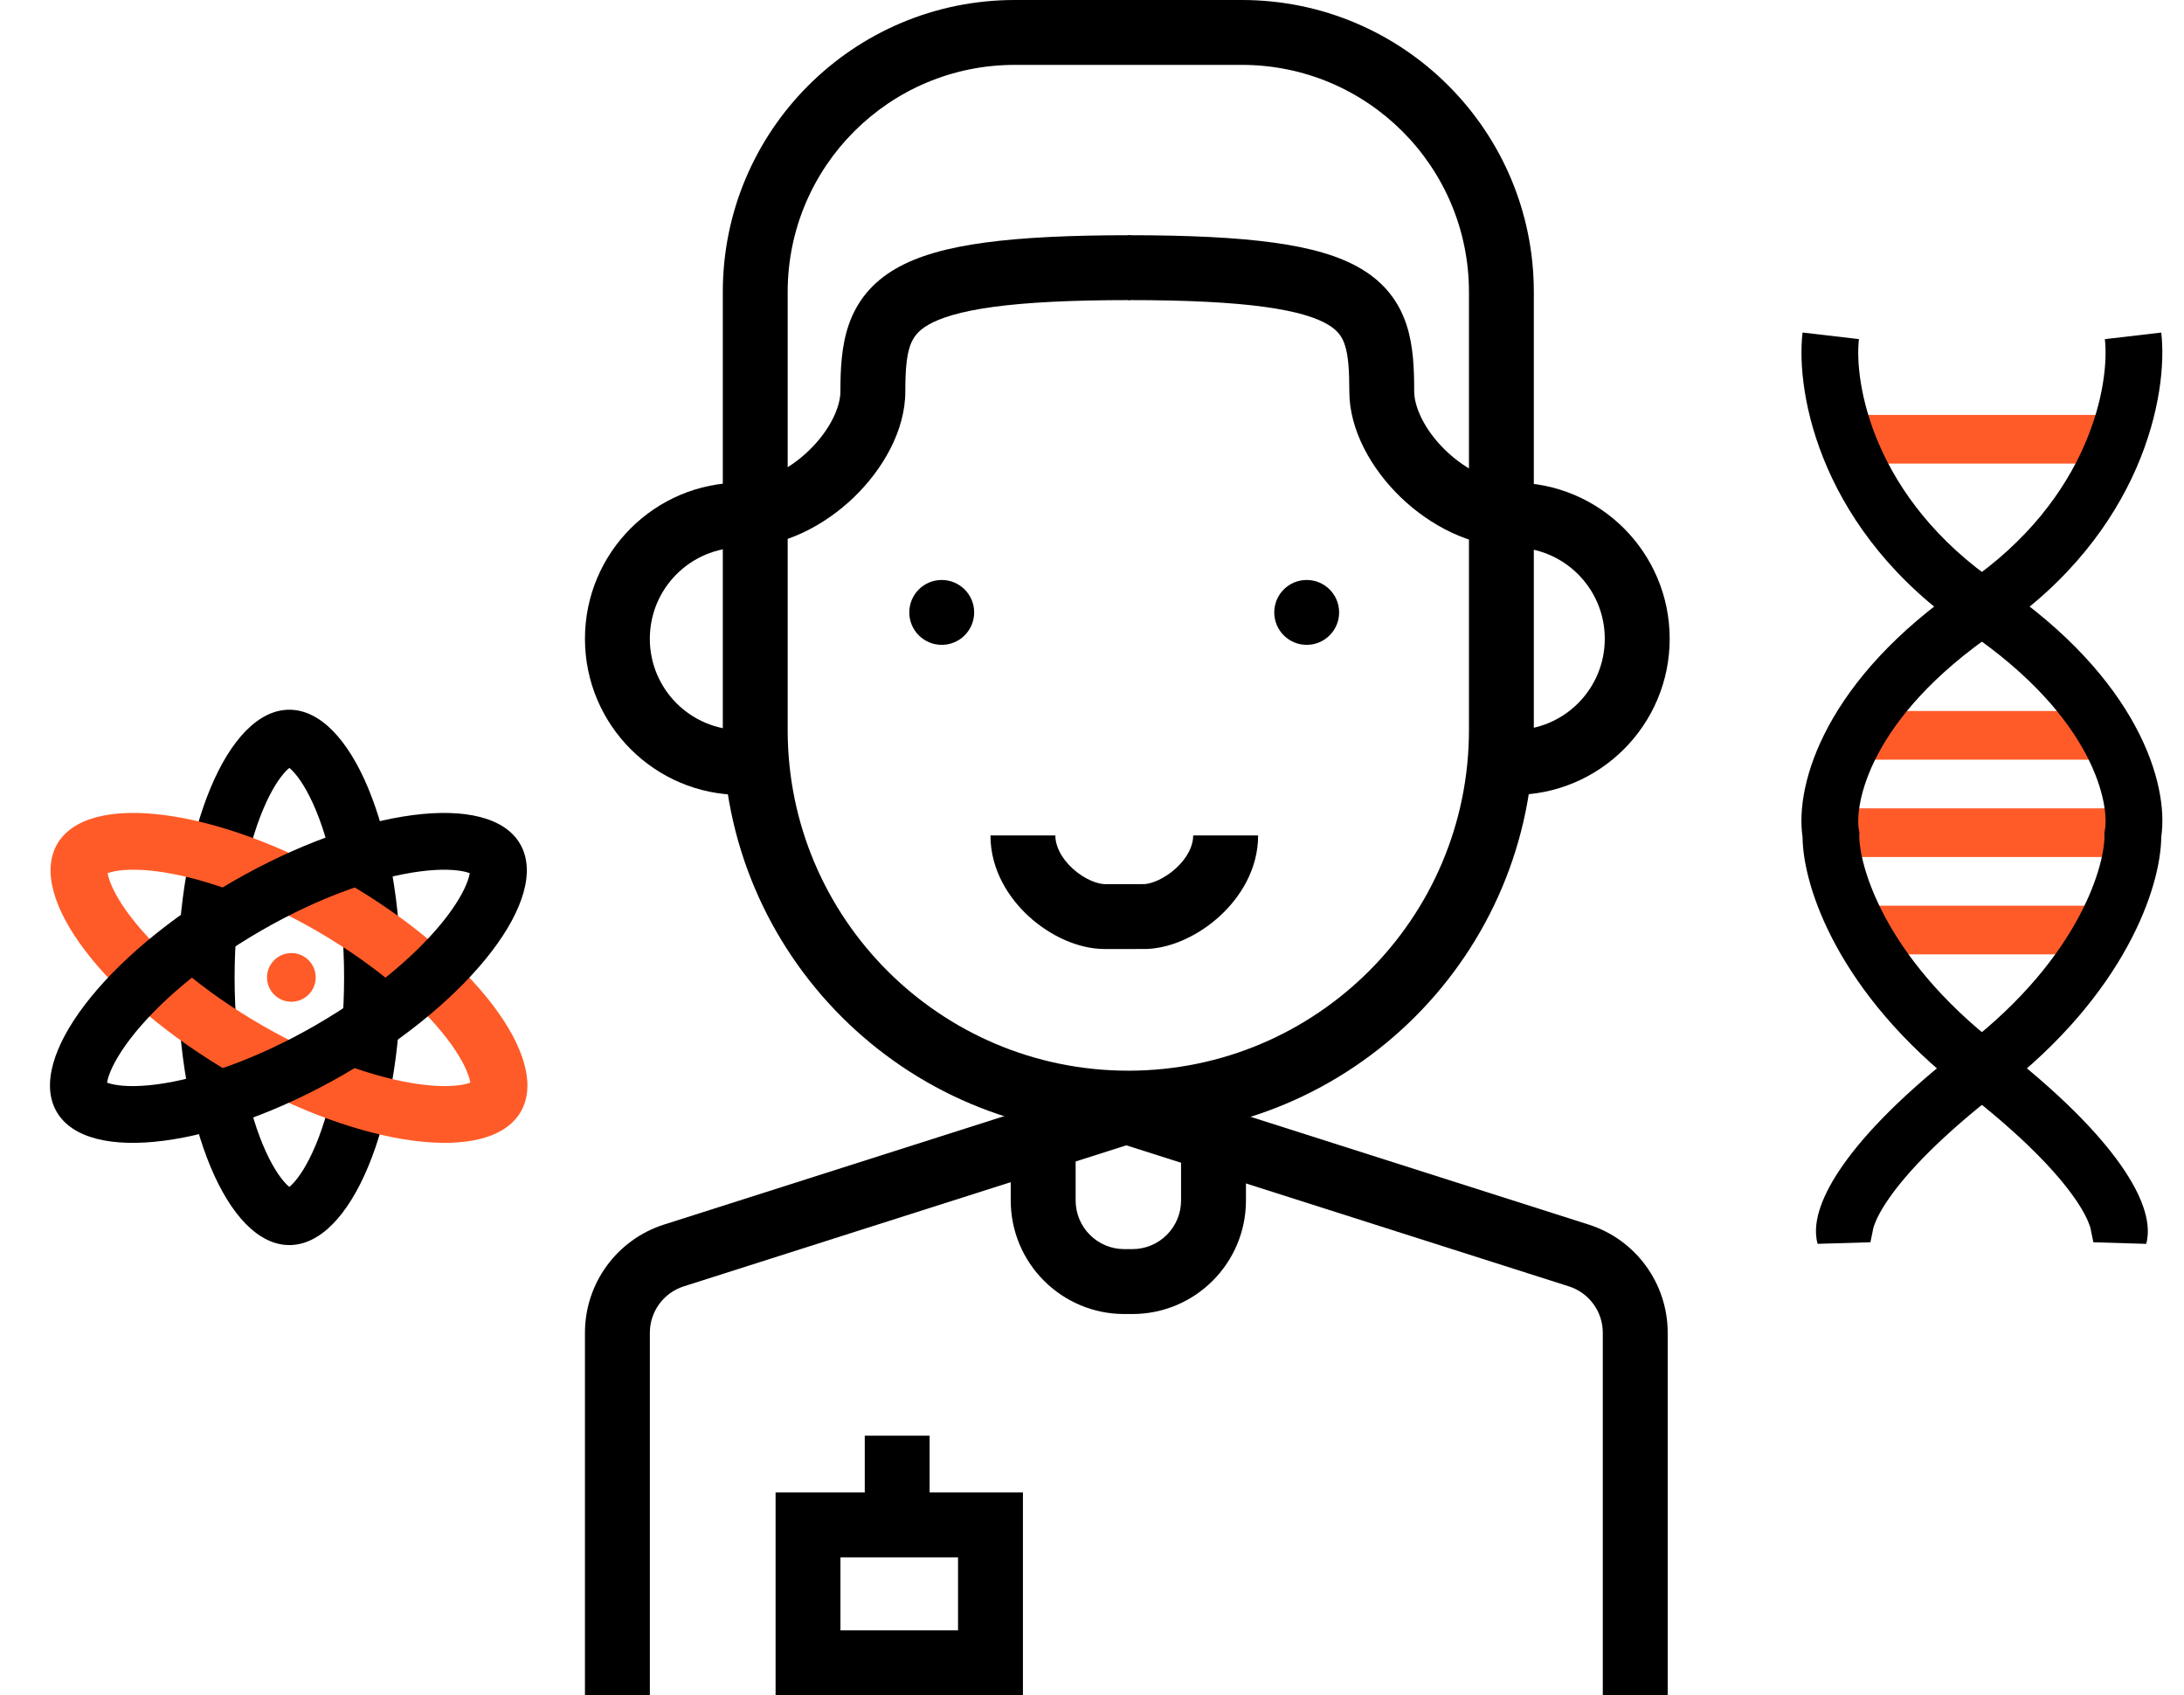
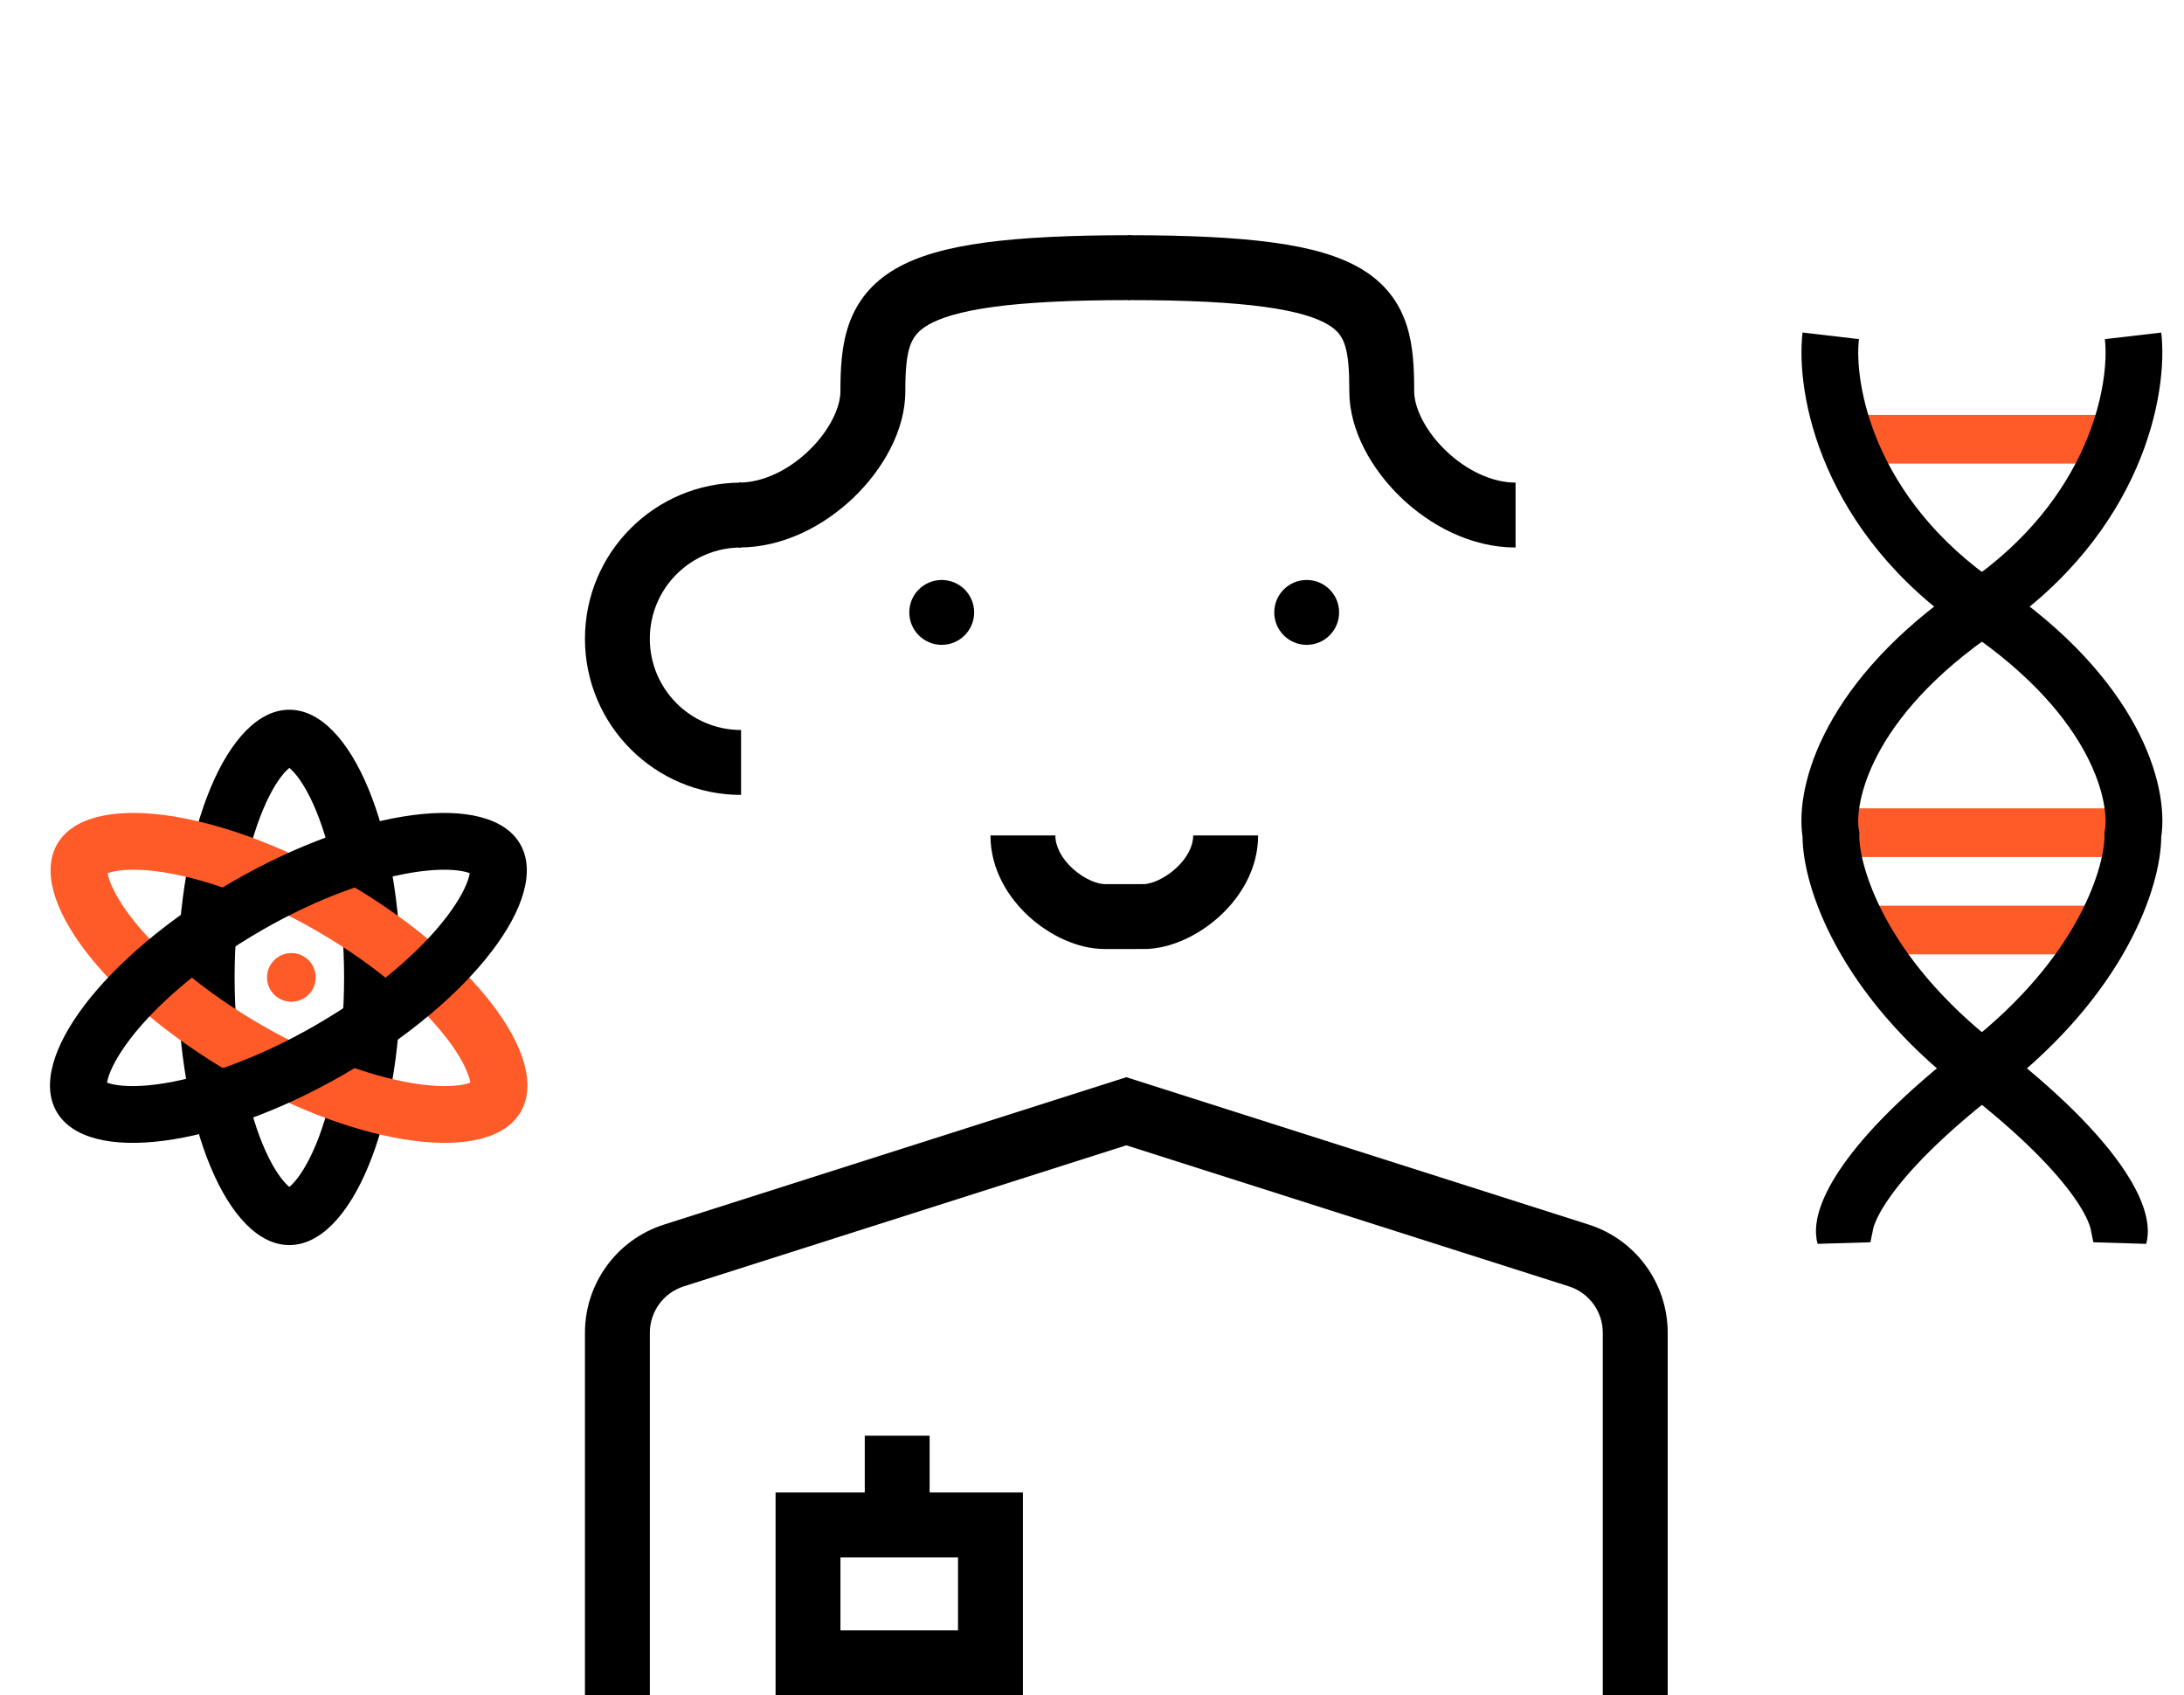
<svg xmlns="http://www.w3.org/2000/svg" width="67" height="52" viewBox="0 0 67 52" fill="none">
  <path fill-rule="evenodd" clip-rule="evenodd" d="M9.688 35.116C10.198 33.89 10.556 32.075 10.556 29.98C10.556 27.886 10.198 26.071 9.688 24.845C9.43 24.228 9.169 23.842 8.967 23.637C8.931 23.601 8.901 23.574 8.876 23.553C8.851 23.574 8.821 23.601 8.785 23.637C8.584 23.842 8.322 24.228 8.065 24.845C7.554 26.071 7.197 27.886 7.197 29.98C7.197 32.075 7.554 33.89 8.065 35.116C8.322 35.733 8.584 36.119 8.785 36.324C8.821 36.36 8.851 36.387 8.876 36.408C8.901 36.387 8.931 36.36 8.967 36.324C9.169 36.119 9.43 35.733 9.688 35.116ZM8.794 36.462C8.794 36.462 8.797 36.461 8.802 36.459C8.797 36.462 8.794 36.463 8.794 36.462ZM8.95 36.459C8.956 36.461 8.959 36.462 8.959 36.462C8.959 36.463 8.956 36.462 8.95 36.459ZM8.959 23.499C8.959 23.499 8.956 23.5 8.95 23.502C8.956 23.499 8.959 23.498 8.959 23.499ZM8.802 23.502C8.797 23.5 8.794 23.499 8.794 23.499C8.794 23.498 8.797 23.499 8.802 23.502ZM8.876 38.191C10.765 38.191 12.297 34.515 12.297 29.98C12.297 25.446 10.765 21.77 8.876 21.77C6.987 21.77 5.455 25.446 5.455 29.98C5.455 34.515 6.987 38.191 8.876 38.191Z" fill="black" />
  <path fill-rule="evenodd" clip-rule="evenodd" d="M13.718 31.865C12.91 30.81 11.517 29.594 9.702 28.546C7.888 27.499 6.138 26.9 4.82 26.728C4.158 26.642 3.693 26.676 3.415 26.748C3.368 26.76 3.33 26.772 3.301 26.783C3.306 26.814 3.314 26.852 3.328 26.899C3.404 27.176 3.607 27.595 4.013 28.126C4.821 29.181 6.214 30.398 8.029 31.445C9.843 32.493 11.593 33.092 12.911 33.263C13.573 33.349 14.038 33.316 14.316 33.244C14.363 33.231 14.401 33.219 14.43 33.208C14.425 33.178 14.416 33.139 14.403 33.092C14.327 32.815 14.124 32.396 13.718 31.865ZM14.437 33.31C14.437 33.31 14.437 33.306 14.438 33.301C14.438 33.307 14.437 33.31 14.437 33.31ZM14.514 33.169C14.518 33.165 14.521 33.164 14.521 33.164C14.522 33.164 14.519 33.166 14.514 33.169ZM3.294 26.681C3.294 26.682 3.294 26.685 3.293 26.691C3.293 26.684 3.294 26.681 3.294 26.681ZM3.217 26.822C3.212 26.826 3.21 26.828 3.21 26.828C3.209 26.827 3.212 26.825 3.217 26.822ZM15.976 34.101C16.919 32.467 14.5 29.305 10.573 27.038C6.646 24.771 2.698 24.257 1.755 25.89C0.812 27.524 3.231 30.686 7.158 32.953C11.085 35.221 15.033 35.734 15.976 34.101Z" fill="#FF5B28" />
  <path fill-rule="evenodd" clip-rule="evenodd" d="M12.892 26.729C11.575 26.9 9.825 27.499 8.01 28.547C6.196 29.594 4.802 30.811 3.995 31.866C3.589 32.397 3.386 32.816 3.309 33.092C3.296 33.139 3.288 33.178 3.283 33.209C3.312 33.22 3.349 33.232 3.397 33.244C3.675 33.316 4.139 33.35 4.802 33.263C6.119 33.092 7.87 32.493 9.684 31.446C11.498 30.398 12.892 29.182 13.699 28.127C14.105 27.596 14.309 27.177 14.385 26.9C14.398 26.853 14.407 26.814 14.412 26.783C14.383 26.773 14.345 26.761 14.297 26.748C14.02 26.676 13.555 26.643 12.892 26.729ZM14.503 26.828C14.503 26.828 14.5 26.826 14.496 26.822C14.501 26.826 14.503 26.828 14.503 26.828ZM14.42 26.691C14.419 26.685 14.419 26.682 14.419 26.682C14.419 26.682 14.42 26.685 14.42 26.691ZM3.191 33.164C3.191 33.164 3.194 33.166 3.199 33.17C3.193 33.166 3.191 33.164 3.191 33.164ZM3.274 33.301C3.276 33.307 3.276 33.31 3.276 33.31C3.275 33.31 3.275 33.307 3.274 33.301ZM15.958 25.891C15.015 24.257 11.067 24.771 7.14 27.038C3.213 29.306 0.794 32.468 1.737 34.101C2.68 35.735 6.628 35.221 10.555 32.954C14.482 30.687 16.901 27.524 15.958 25.891Z" fill="black" />
  <path d="M9.685 29.981C9.685 30.393 9.351 30.727 8.938 30.727C8.526 30.727 8.192 30.393 8.192 29.981C8.192 29.569 8.526 29.234 8.938 29.234C9.351 29.234 9.685 29.569 9.685 29.981Z" fill="#FF5B28" />
-   <path fill-rule="evenodd" clip-rule="evenodd" d="M38.097 1.99H31.131C27.283 1.99 24.164 5.109 24.164 8.957V22.392C24.164 28.163 28.843 32.842 34.614 32.842C40.385 32.842 45.064 28.163 45.064 22.392V8.957C45.064 5.109 41.945 1.99 38.097 1.99ZM31.131 0C26.184 0 22.174 4.01 22.174 8.957V22.392C22.174 29.263 27.744 34.832 34.614 34.832C41.484 34.832 47.054 29.263 47.054 22.392V8.957C47.054 4.01 43.044 0 38.097 0H31.131Z" fill="black" />
  <path fill-rule="evenodd" clip-rule="evenodd" d="M22.734 16.794C21.188 16.794 19.935 18.047 19.935 19.593C19.935 21.139 21.188 22.392 22.734 22.392V24.383C20.089 24.383 17.945 22.238 17.945 19.593C17.945 16.948 20.089 14.804 22.734 14.804V16.794Z" fill="black" />
-   <path fill-rule="evenodd" clip-rule="evenodd" d="M46.432 16.794C47.978 16.794 49.231 18.047 49.231 19.593C49.231 21.139 47.978 22.392 46.432 22.392V24.383C49.077 24.383 51.222 22.238 51.222 19.593C51.222 16.948 49.077 14.804 46.432 14.804V16.794Z" fill="black" />
  <path fill-rule="evenodd" clip-rule="evenodd" d="M32.913 26.648C33.282 26.982 33.683 27.119 33.893 27.119C33.903 27.119 34.212 27.119 34.52 27.119C34.675 27.119 34.829 27.119 34.946 27.119C34.983 27.119 35.014 27.119 35.038 27.119C35.105 27.118 35.123 27.118 35.108 27.119C35.321 27.11 35.719 26.961 36.081 26.628C36.433 26.303 36.605 25.939 36.605 25.627L38.596 25.627C38.596 26.661 38.051 27.519 37.43 28.091C36.82 28.654 35.993 29.074 35.191 29.108C35.157 29.109 34.866 29.109 34.601 29.11C34.574 29.11 34.548 29.11 34.522 29.11C34.213 29.11 33.903 29.11 33.893 29.11C33.059 29.11 32.203 28.69 31.577 28.124C30.94 27.547 30.385 26.676 30.385 25.627L32.376 25.627C32.376 25.952 32.555 26.324 32.913 26.648Z" fill="black" />
  <path fill-rule="evenodd" clip-rule="evenodd" d="M24.819 13.816C25.467 13.189 25.782 12.482 25.782 12.005C25.782 11.327 25.813 10.609 26.039 9.957C26.285 9.25 26.741 8.67 27.475 8.244C28.168 7.842 29.075 7.595 30.213 7.441C31.361 7.285 32.823 7.215 34.677 7.215L34.677 9.205C32.861 9.205 31.5 9.275 30.48 9.413C29.449 9.553 28.84 9.753 28.475 9.965C28.151 10.153 28.009 10.354 27.919 10.61C27.812 10.92 27.773 11.344 27.773 12.005C27.773 13.206 27.083 14.396 26.202 15.247C25.308 16.111 24.046 16.794 22.672 16.794L22.672 14.803C23.394 14.803 24.185 14.429 24.819 13.816Z" fill="black" />
  <path fill-rule="evenodd" clip-rule="evenodd" d="M44.347 13.816C43.699 13.189 43.384 12.482 43.384 12.005C43.384 11.337 43.362 10.623 43.153 9.977C42.925 9.273 42.491 8.685 41.765 8.25C41.083 7.843 40.187 7.595 39.06 7.441C37.922 7.285 36.467 7.215 34.614 7.215L34.614 9.205C36.43 9.205 37.782 9.275 38.79 9.413C39.809 9.552 40.398 9.752 40.742 9.958C41.043 10.138 41.176 10.331 41.259 10.589C41.361 10.906 41.394 11.335 41.394 12.005C41.394 13.206 42.084 14.396 42.964 15.247C43.858 16.111 45.12 16.794 46.494 16.794L46.494 14.803C45.772 14.803 44.981 14.429 44.347 13.816Z" fill="black" />
-   <path fill-rule="evenodd" clip-rule="evenodd" d="M32.998 33.09V36.822C32.998 37.647 33.666 38.315 34.491 38.315H34.739C35.564 38.315 36.232 37.647 36.232 36.822V33.09H38.223V36.822C38.223 38.746 36.663 40.306 34.739 40.306H34.491C32.567 40.306 31.007 38.746 31.007 36.822V33.09H32.998Z" fill="black" />
  <path fill-rule="evenodd" clip-rule="evenodd" d="M49.17 52L49.17 40.881C49.17 40.231 48.75 39.656 48.131 39.458L34.553 35.131L20.975 39.458C20.356 39.656 19.936 40.231 19.936 40.881L19.936 52L17.945 52L17.945 40.881C17.945 39.364 18.926 38.022 20.371 37.562L34.553 33.042L48.735 37.562C50.18 38.022 51.161 39.364 51.161 40.881L51.161 52L49.17 52Z" fill="black" />
  <path fill-rule="evenodd" clip-rule="evenodd" d="M29.39 47.77H25.783V50.009H29.39V47.77ZM23.793 45.78V52H31.381V45.78H23.793Z" fill="black" />
  <path d="M26.529 44.038H28.519V46.65H26.529V44.038Z" fill="black" />
  <path d="M29.885 18.785C29.885 19.334 29.439 19.78 28.89 19.78C28.34 19.78 27.895 19.334 27.895 18.785C27.895 18.235 28.34 17.79 28.89 17.79C29.439 17.79 29.885 18.235 29.885 18.785Z" fill="black" />
  <path d="M41.081 18.785C41.081 19.334 40.636 19.78 40.086 19.78C39.536 19.78 39.091 19.334 39.091 18.785C39.091 18.235 39.536 17.79 40.086 17.79C40.636 17.79 41.081 18.235 41.081 18.785Z" fill="black" />
  <path d="M57.004 27.781H64.469V29.274H57.004V27.781Z" fill="#FF5B28" />
  <path d="M56.383 24.795H65.215V26.288H56.383V24.795Z" fill="#FF5B28" />
-   <path d="M57.004 21.809H64.469V23.302H57.004V21.809Z" fill="#FF5B28" />
  <path d="M56.507 12.727H64.966V14.22H56.507V12.727Z" fill="#FF5B28" />
  <path fill-rule="evenodd" clip-rule="evenodd" d="M61.261 19.357C65.729 16.325 66.523 12.095 66.302 10.201L64.572 10.403C64.724 11.701 64.174 15.275 60.283 17.916C56.001 20.822 55.056 24.052 55.298 25.673C55.312 27.222 56.409 30.483 60.239 33.445C62.062 34.855 63.085 35.956 63.628 36.727C63.9 37.112 64.039 37.399 64.104 37.585C64.147 37.708 64.148 37.762 64.149 37.762C64.149 37.762 64.22 38.105 64.22 38.105L65.84 38.154C65.946 37.776 65.872 37.368 65.749 37.014C65.618 36.635 65.39 36.203 65.052 35.724C64.377 34.765 63.213 33.544 61.304 32.067C57.742 29.312 57.025 26.47 57.039 25.618L57.041 25.532L57.026 25.447C56.9 24.756 57.26 22.072 61.261 19.357Z" fill="black" />
  <path fill-rule="evenodd" clip-rule="evenodd" d="M60.34 19.357C55.871 16.325 55.077 12.095 55.298 10.2L57.028 10.402C56.877 11.701 57.426 15.275 61.317 17.916C65.599 20.821 66.544 24.052 66.302 25.672C66.289 27.221 65.191 30.483 61.361 33.445C59.538 34.855 58.515 35.955 57.972 36.726C57.7 37.112 57.561 37.398 57.496 37.584C57.454 37.708 57.452 37.761 57.451 37.761C57.451 37.761 57.38 38.105 57.38 38.105L55.76 38.153C55.654 37.775 55.728 37.367 55.851 37.013C55.983 36.634 56.21 36.203 56.548 35.724C57.223 34.765 58.387 33.543 60.296 32.067C63.859 29.312 64.576 26.469 64.561 25.618L64.559 25.532L64.575 25.447C64.7 24.756 64.34 22.071 60.34 19.357Z" fill="black" />
</svg>